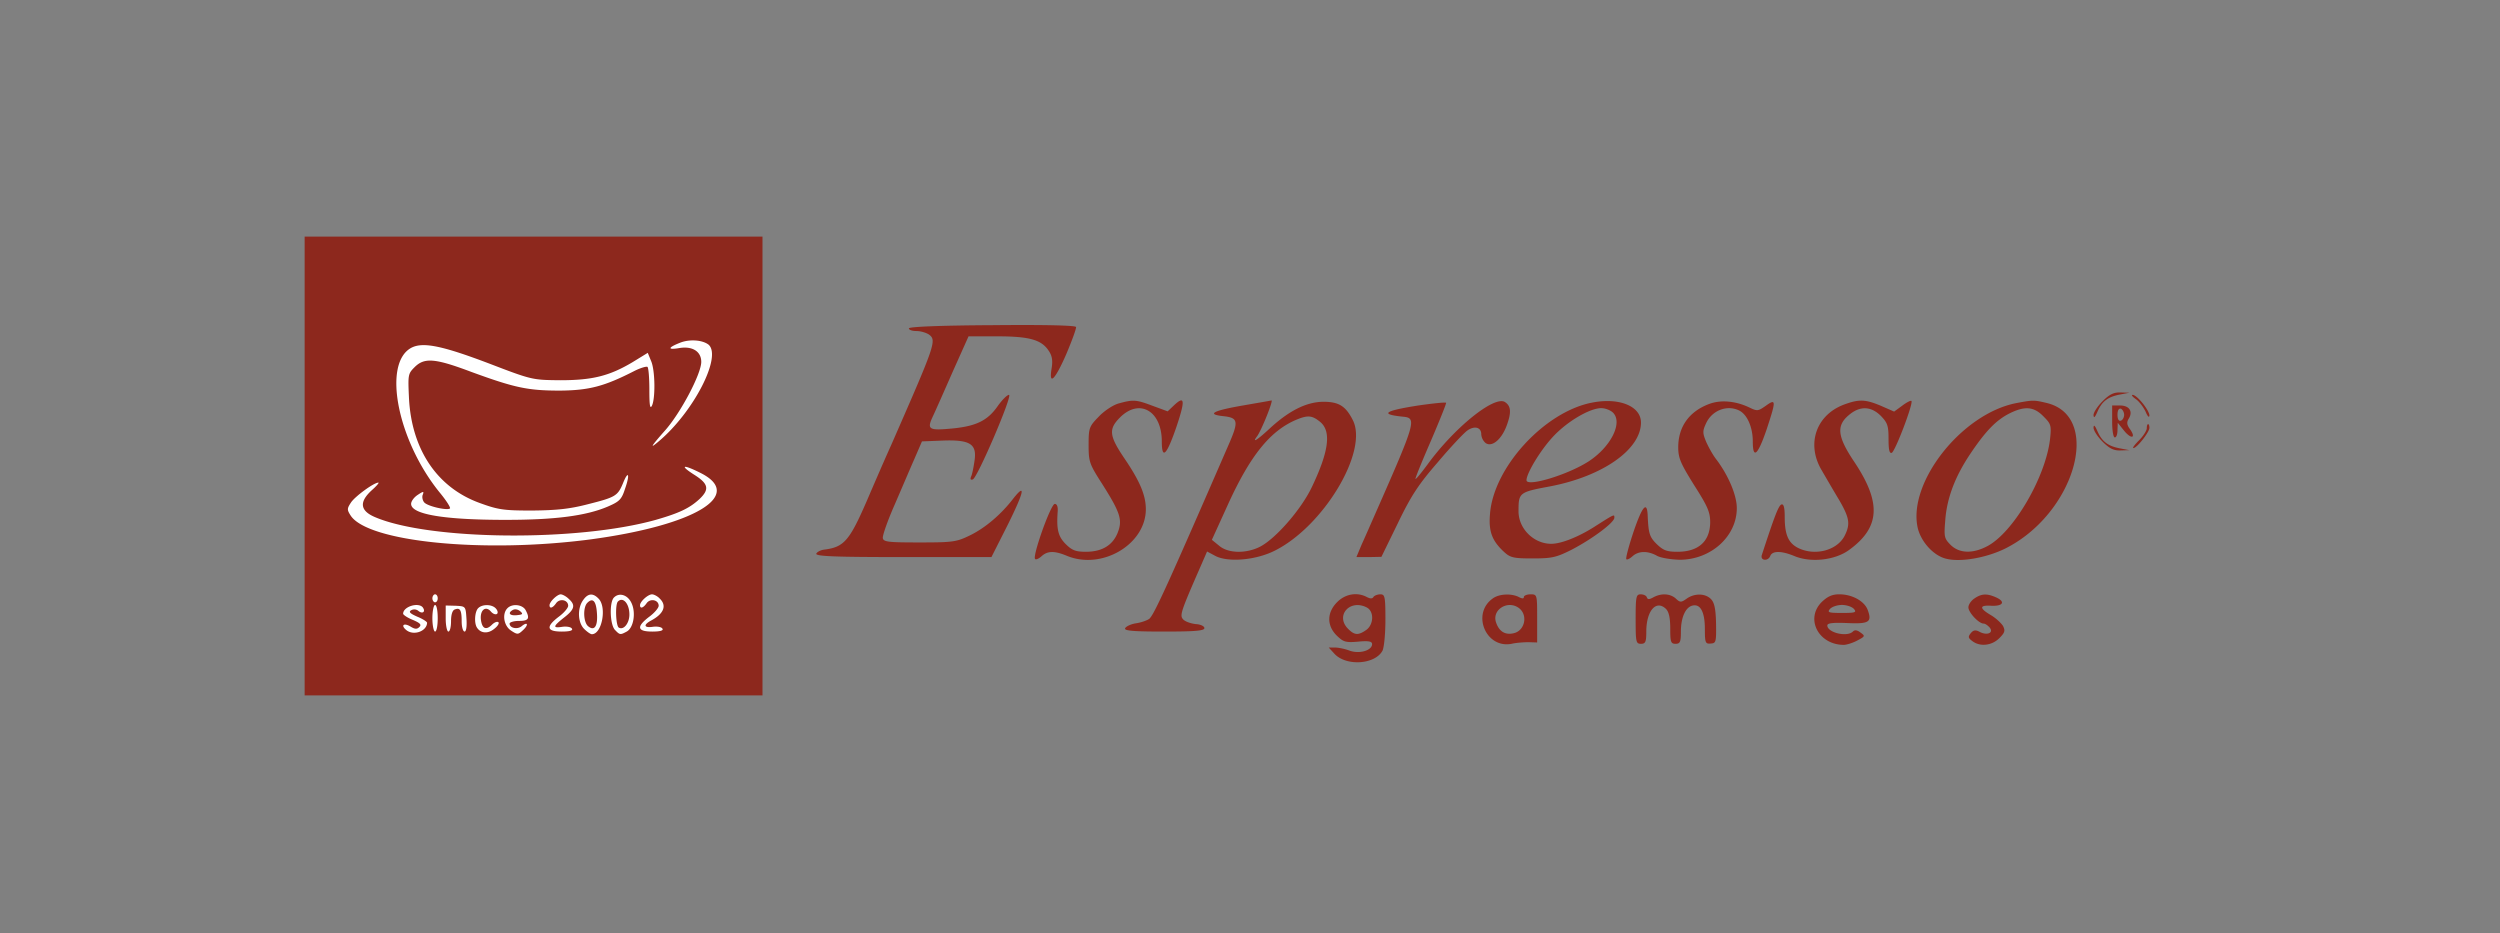
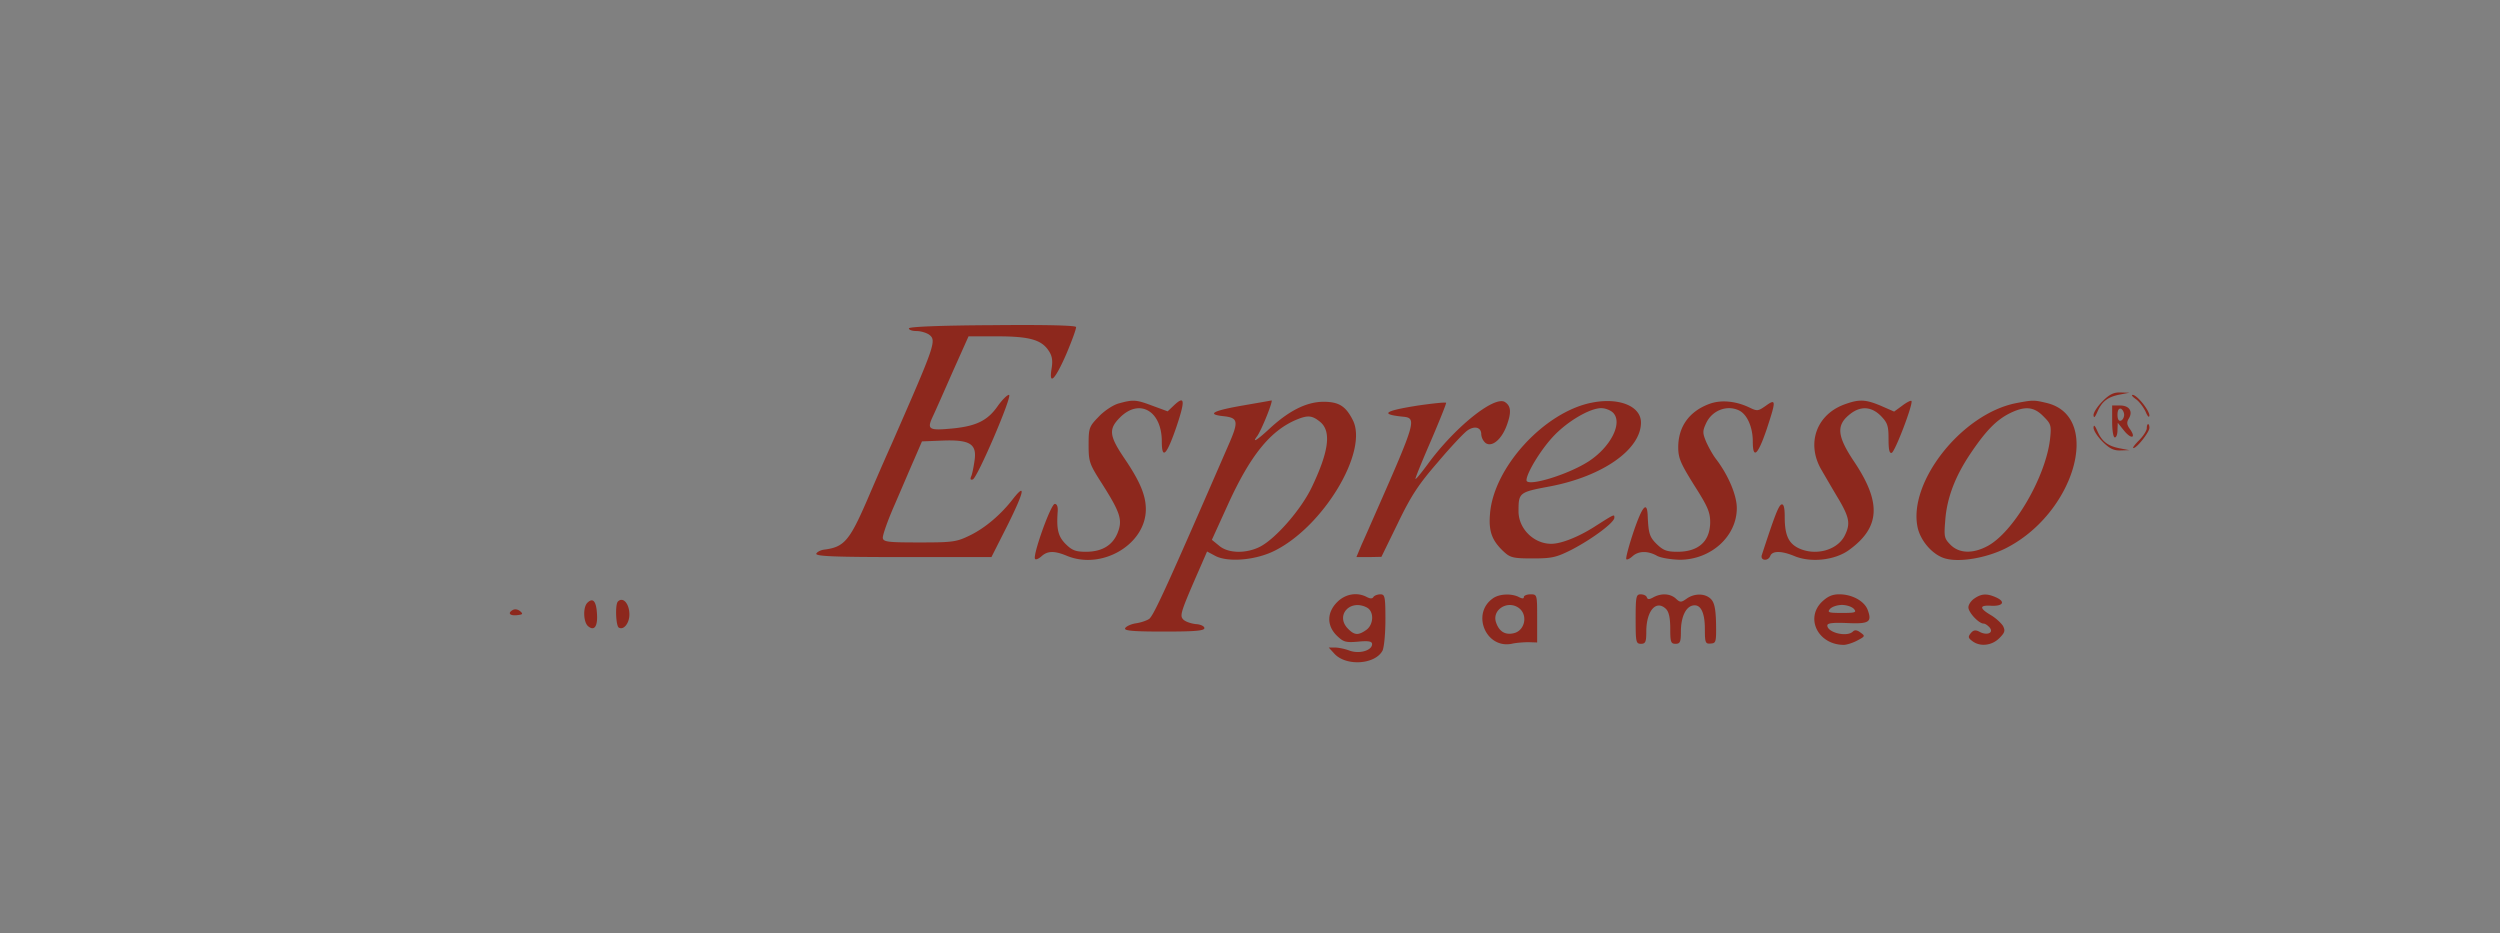
<svg xmlns="http://www.w3.org/2000/svg" fill="none" viewBox="0 0 150 56" id="providers--espressogames">
  <rect x="0" y="0" width="150" height="56" fill="#808080" stroke="none" />
-   <path fill="#fff" d="M18.677 14.556h26.594v26.569H18.677z" />
-   <path d="M18.278 27.952v13.771H45.75V14.197H18.278v13.755zm24.23-7.277c.83.703-.895 4.054-2.987 5.809-.56.479-.48.32.367-.638.943-1.053 2.188-3.415 2.188-4.133 0-.623-.527-.958-1.31-.83-.75.128-.702-.032.08-.335.56-.208 1.31-.144 1.662.128zm-13.21 1.117c2.62 1.006 2.636 1.006 4.313 1.022 1.933 0 2.955-.256 4.345-1.085l.91-.559.208.51c.24.575.255 2.283.032 2.682-.112.191-.144-.096-.144-.974 0-.702-.048-1.308-.112-1.372-.048-.048-.4.048-.783.24-1.804.925-2.715 1.164-4.456 1.18-1.932 0-2.7-.16-5.319-1.117-2.204-.83-2.827-.877-3.418-.287-.399.399-.399.463-.335 1.867.16 3.08 1.693 5.346 4.217 6.271 1.134.415 1.453.463 3.178.463 1.485-.016 2.252-.096 3.354-.383 1.645-.415 1.773-.495 2.093-1.26.32-.798.43-.543.127.319-.207.654-.335.781-1.038 1.085-1.31.558-3.162.798-6.133.798-3.738 0-5.67-.336-5.67-.958 0-.16.175-.399.399-.543.335-.223.383-.223.303-.015-.063.127-.015.35.08.462.192.24 1.406.51 1.55.367.048-.048-.224-.478-.607-.941-2.524-3.096-3.45-7.708-1.741-8.681.687-.383 1.82-.16 4.648.91zm12.683 6.559c2.763 1.34-.256 3.176-6.613 4.021-6.389.83-13.289.144-14.327-1.436-.224-.35-.224-.415.016-.782.24-.367 1.374-1.197 1.645-1.197.064 0-.112.208-.4.463-.766.702-.702 1.229.209 1.612 3.258 1.388 12.106 1.484 16.834.16 1.39-.4 2.013-.687 2.62-1.245.623-.59.543-.926-.32-1.468-.878-.559-.687-.639.336-.128zm-15.717 7.548c0 .128-.064.24-.16.24-.08 0-.16-.112-.16-.24s.08-.24.16-.24c.096 0 .16.112.16.24zm7.858.032c.416.367.368.622-.271 1.117-.687.542-.703.654-.096.558.255-.032.511.016.559.112.08.112-.128.176-.607.176-.91 0-.974-.288-.176-.894.304-.223.56-.527.56-.654 0-.351-.496-.463-.72-.16-.207.303-.399.351-.399.128 0-.208.463-.654.671-.654.096 0 .32.111.48.27zm1.79-.016c.51.51.207 2.138-.4 2.138-.08 0-.288-.143-.463-.319-.384-.383-.416-1.229-.064-1.723.287-.415.59-.447.926-.096zm1.98.271c.271.575.127 1.484-.288 1.708-.383.207-.415.207-.703-.096-.303-.303-.35-1.66-.063-1.947.319-.32.83-.16 1.054.335zm1.693-.271c.447.43.24.925-.56 1.34-.447.256-.367.431.16.351.256-.032.512.016.56.112.08.112-.128.176-.607.176-.91 0-.975-.288-.176-.894.303-.223.559-.527.559-.654 0-.351-.495-.463-.719-.16-.208.303-.4.351-.4.128 0-.224.48-.654.72-.654.111 0 .335.111.463.255zm-14.2.558c.16.24-.047.383-.287.176a.384.384 0 00-.431-.032c-.16.096-.064.192.367.383.32.128.591.303.591.367-.016.495-.767.782-1.214.463-.4-.303-.192-.495.24-.224.24.144.367.16.51.016.145-.143.049-.239-.398-.43-.32-.128-.575-.304-.575-.367 0-.447.974-.719 1.198-.352zm.879.623c0 .43-.064.798-.16.798-.08 0-.16-.367-.16-.798 0-.447.08-.798.16-.798.096 0 .16.35.16.798zm1.725.032c.032.462-.016.766-.112.766s-.176-.272-.176-.607c0-.686-.095-.846-.415-.718-.144.048-.223.32-.223.702 0 .335-.064.623-.16.623-.08 0-.16-.352-.16-.782v-.782l.607.016c.591.032.591.032.639.782zm1.773-.607c.112.128.128.271.048.32-.096.047-.24-.017-.352-.144-.303-.367-.654-.112-.607.447.064.574.304.702.671.335.144-.144.32-.208.384-.144s-.048.24-.256.399c-.367.303-.799.271-1.022-.064-.192-.271-.144-.973.064-1.18.255-.256.846-.24 1.07.031zm1.773.08c.271.51.191.654-.4.654-.303 0-.559.08-.559.16 0 .271.464.367.72.16.367-.304.446-.096.08.239-.288.271-.336.271-.72.016-.43-.288-.543-1.005-.207-1.34.287-.288.894-.224 1.086.111z" fill="#8D281D" />
  <path d="M35.24 36.17c-.271.271-.24 1.165.048 1.404.384.32.591-.016.527-.797-.048-.735-.255-.926-.575-.607zm1.837-.08c-.176.16-.128 1.453.048 1.564.287.176.639-.255.639-.782 0-.654-.384-1.085-.687-.782zm-6.341.527c-.303.191-.112.351.336.287.303-.032.319-.08.127-.24-.143-.11-.32-.143-.463-.047zM59.534 19.51c-3.146.017-5 .096-5 .192s.209.16.448.16c.256 0 .575.096.75.207.48.351.4.559-2.235 6.575-.511 1.133-1.182 2.696-1.518 3.478-1.022 2.346-1.357 2.713-2.54 2.857-.223.032-.414.143-.462.24-.048.159 1.07.206 5.223.206h5.286l.975-1.93c.974-1.963 1.118-2.57.335-1.58-.735.957-1.677 1.755-2.587 2.202-.815.399-1.023.43-3.035.43-1.869 0-2.157-.031-2.204-.254-.032-.144.287-1.054.702-1.995.416-.958.943-2.202 1.198-2.777l.448-1.037 1.213-.048c1.646-.064 2.077.192 1.949 1.15-.048.35-.128.781-.192.957-.095.207-.063.27.08.223.272-.08 2.412-5.074 2.172-5.074-.111 0-.415.303-.686.686-.591.845-1.262 1.18-2.636 1.324-1.485.144-1.613.08-1.262-.686.16-.335.703-1.564 1.214-2.729l.943-2.106h1.725c1.932 0 2.651.207 3.082.862.208.303.256.59.176 1.069-.176 1.069.208.686.894-.894.336-.798.591-1.5.575-1.596-.031-.095-1.773-.143-5.03-.111zm66.62 4.565c-.303.303-.543.67-.543.83.016.207.08.143.224-.176.271-.639.623-.91 1.341-1.053l.591-.112-.527-.016c-.415-.016-.671.112-1.086.527zm1.997-.128c.207.143.463.495.591.766.112.271.207.367.223.223 0-.319-.75-1.244-1.006-1.244-.096 0-.016.111.192.255zm-61.014.255c-.32.08-.863.431-1.198.782-.591.606-.623.686-.623 1.707 0 1.022.048 1.15.815 2.346 1.102 1.74 1.23 2.17.926 2.936-.303.75-.942 1.133-1.9 1.133-.608 0-.831-.08-1.215-.462-.463-.463-.559-.894-.479-1.98.016-.27-.048-.43-.175-.43-.24 0-1.358 3.144-1.182 3.303.047.064.223-.016.383-.16.367-.335.783-.335 1.517-.031 2.109.877 4.744-.686 4.744-2.793 0-.846-.367-1.691-1.262-3.016-.942-1.388-.99-1.787-.287-2.49 1.166-1.164 2.507-.398 2.507 1.437 0 1.149.304.814.895-.926.527-1.58.479-1.85-.192-1.212l-.351.335-.91-.335c-.975-.367-1.15-.383-2.013-.144zm7.523.112c-1.869.319-2.3.542-1.278.654.926.096.958.303.304 1.787-3.594 8.266-4.44 10.133-4.728 10.373-.128.095-.48.223-.799.27-.32.049-.607.192-.655.304-.048.144.495.192 2.348.192 1.853 0 2.412-.048 2.412-.208 0-.112-.224-.223-.511-.24-.288-.031-.623-.143-.75-.27-.24-.24-.176-.431 1.053-3.24l.368-.846.51.272c.752.383 2.38.255 3.515-.304 2.955-1.452 5.686-6 4.712-7.867-.432-.845-.847-1.085-1.773-1.085-1.023.016-2.045.543-3.179 1.58-.734.686-1.118.942-.798.51.255-.318 1.006-2.185.878-2.17-.064.017-.799.144-1.63.288zm4.536.99c.703.558.543 1.786-.511 3.973-.655 1.34-2.156 3.047-3.083 3.526-.846.431-1.932.4-2.46-.064l-.43-.35.974-2.14c1.325-2.903 2.507-4.371 4.04-5.042.72-.303.975-.303 1.47.096zm5.894-.974c-2.029.319-2.332.526-.927.67.847.08.815.24-1.597 5.713-.288.654-.67 1.532-.862 1.947l-.32.766h.75l.751-.016.99-2.027c.8-1.66 1.246-2.33 2.397-3.654.766-.91 1.565-1.756 1.772-1.9.432-.302.831-.19.831.224a.77.77 0 00.24.51c.367.304.958-.159 1.277-1.005.304-.813.272-1.196-.096-1.436-.638-.399-3.034 1.532-4.647 3.75-.368.495-.687.894-.72.862-.031-.016.384-1.037.911-2.25.527-1.229.943-2.266.927-2.314-.032-.048-.783.032-1.677.16zm10.366-.16c-2.828.59-5.83 3.878-6.054 6.639-.096 1.069.112 1.627.83 2.297.384.352.56.4 1.726.4s1.421-.065 2.316-.511c1.261-.654 2.587-1.644 2.587-1.931 0-.224.032-.24-1.246.574-.942.59-1.948.99-2.54.99-1.053 0-1.964-.91-1.964-1.947 0-1.133.032-1.149 1.9-1.5 3.163-.607 5.447-2.218 5.447-3.83 0-.99-1.341-1.532-3.002-1.18zm1.325.59c.607.607-.144 2.075-1.485 2.937-1.278.814-3.706 1.532-3.706 1.117 0-.415.83-1.787 1.566-2.585.846-.926 2.22-1.74 2.922-1.74.24 0 .56.128.703.272zm5.782-.526c-1.214.447-1.869 1.372-1.869 2.601 0 .654.144.974.959 2.282.814 1.277.958 1.612.958 2.234-.016 1.133-.703 1.755-1.964 1.755-.639 0-.847-.08-1.246-.462-.432-.431-.495-.623-.543-1.772-.048-.83-.336-.462-.847 1.038-.287.861-.48 1.595-.431 1.643.048.048.207-.032.367-.175.368-.335.927-.335 1.47-.032.223.128.83.223 1.357.24 1.885 0 3.434-1.405 3.434-3.096 0-.766-.495-1.947-1.214-2.905-.207-.255-.479-.75-.622-1.069-.224-.542-.224-.654 0-1.133.367-.782 1.293-1.117 2.012-.734.463.255.783 1.005.783 1.835 0 1.101.303.83.83-.718.575-1.74.575-1.867-.048-1.42-.479.335-.511.335-1.038.08-.799-.367-1.661-.447-2.348-.192zm8.146.016c-1.725.606-2.348 2.362-1.422 3.942.24.414.703 1.212 1.039 1.77.655 1.118.702 1.485.351 2.187-.463.894-1.805 1.229-2.811.718-.575-.303-.783-.798-.783-1.851 0-.574-.064-.782-.191-.75-.176.064-.4.638-1.182 3.032-.112.351.383.399.511.048.128-.303.671-.303 1.437.016.991.415 2.444.255 3.291-.367 1.868-1.357 1.948-2.84.287-5.314-.99-1.484-1.07-2.138-.303-2.777.654-.558 1.325-.542 1.916.048.4.415.463.59.463 1.372 0 .655.048.894.192.846.208-.08 1.31-2.984 1.182-3.111-.032-.048-.287.08-.559.287l-.479.35-.799-.35c-.91-.383-1.293-.4-2.14-.096zm10.27-.064c-3.29.638-6.548 4.803-5.909 7.516.207.83.958 1.644 1.693 1.82.862.223 2.395-.049 3.514-.591 4.184-2.059 5.893-7.9 2.555-8.745-.799-.191-.846-.191-1.853 0zm1.629.798c.448.447.48.542.4 1.308-.24 2.298-2.22 5.697-3.802 6.495-.862.447-1.661.415-2.172-.096-.383-.383-.399-.494-.319-1.468.096-1.34.591-2.633 1.501-3.99.942-1.403 1.565-2.026 2.348-2.425.926-.462 1.469-.415 2.044.176zm4.121.303c0 .527.064.958.16.958s.16-.192.16-.447l.016-.431.383.479c.431.526.735.447.351-.096-.191-.255-.207-.415-.079-.622.271-.431.047-.798-.512-.798h-.479v.957zm.719-.399c0 .16-.096.32-.192.351-.127.048-.207-.08-.207-.35 0-.272.08-.4.207-.368.096.048.192.208.192.367zm-1.837.766c0 .176.24.543.543.846.415.415.671.543 1.086.526l.527-.015-.591-.112c-.718-.144-1.07-.415-1.341-1.053-.144-.32-.208-.383-.224-.192zm3.195.048c0 .128-.208.463-.464.718-.255.256-.415.463-.335.463.208 0 .958-.957.958-1.213 0-.127-.032-.223-.08-.223-.047 0-.079.112-.079.255zm-48.572 10.42c-.623.623-.639 1.404-.032 2.01.4.384.527.432 1.278.368.639-.064.846-.016.846.144 0 .383-.75.606-1.341.398-.288-.111-.687-.191-.895-.191h-.367l.351.383c.703.75 2.428.638 2.875-.192.096-.191.176-1.02.176-1.85 0-1.405-.032-1.532-.303-1.532-.176 0-.368.08-.416.16-.064.11-.191.11-.4 0-.574-.304-1.277-.192-1.772.302zm1.789.335c.431.24.4 1.022-.048 1.34-.48.336-.703.32-1.086-.063-.799-.798.112-1.82 1.134-1.277zm7.555-.558c-1.31.91-.431 3.032 1.118 2.729.271-.064.735-.096 1.022-.096l.511.016v-1.452c0-1.42 0-1.436-.4-1.436-.223 0-.398.08-.398.16 0 .11-.096.11-.304 0-.447-.224-1.166-.192-1.55.079zm1.565.59c.543.415.352 1.34-.303 1.5-.511.128-.879-.08-1.07-.622-.288-.782.702-1.388 1.373-.878zm6.996.655c0 1.372.016 1.484.32 1.484.27 0 .319-.112.319-.734 0-1.245.59-1.931 1.182-1.357.175.176.255.543.255 1.181 0 .798.032.91.32.91.271 0 .319-.112.319-.734 0-.862.288-1.484.719-1.564.463-.096.719.415.719 1.404 0 .83.032.91.351.878.32-.016.335-.096.32-1.197-.016-.846-.096-1.245-.288-1.452-.335-.367-.99-.383-1.469-.048-.336.24-.4.24-.655 0-.336-.303-.863-.335-1.342-.08-.255.144-.351.144-.4 0-.031-.096-.19-.175-.367-.175-.271 0-.303.127-.303 1.484zm11.164-1.022c-1.006 1.006-.191 2.57 1.326 2.57.16 0 .527-.112.799-.256.479-.255.495-.271.207-.479-.207-.16-.351-.175-.463-.063-.351.35-1.533.063-1.533-.367 0-.144.335-.176 1.198-.144 1.325.064 1.501-.064 1.214-.814-.208-.51-.927-.91-1.693-.91-.432 0-.703.128-1.055.463zm1.933.415c.176.208.08.24-.719.24-.798 0-.894-.032-.718-.24.111-.127.431-.24.718-.24.288 0 .607.113.719.24zm7.22-.622c-.192.127-.352.367-.352.526 0 .303.623.974.911.974.095 0 .255.111.367.24.256.318-.16.494-.607.254-.24-.127-.367-.111-.527.08-.176.224-.16.288.096.479.463.351 1.166.271 1.613-.176.335-.335.367-.446.224-.734-.112-.175-.432-.478-.735-.654-.703-.415-.687-.606.032-.558.703.032.862-.24.303-.495-.559-.255-.894-.24-1.325.064z" fill="#8D281D" />
</svg>